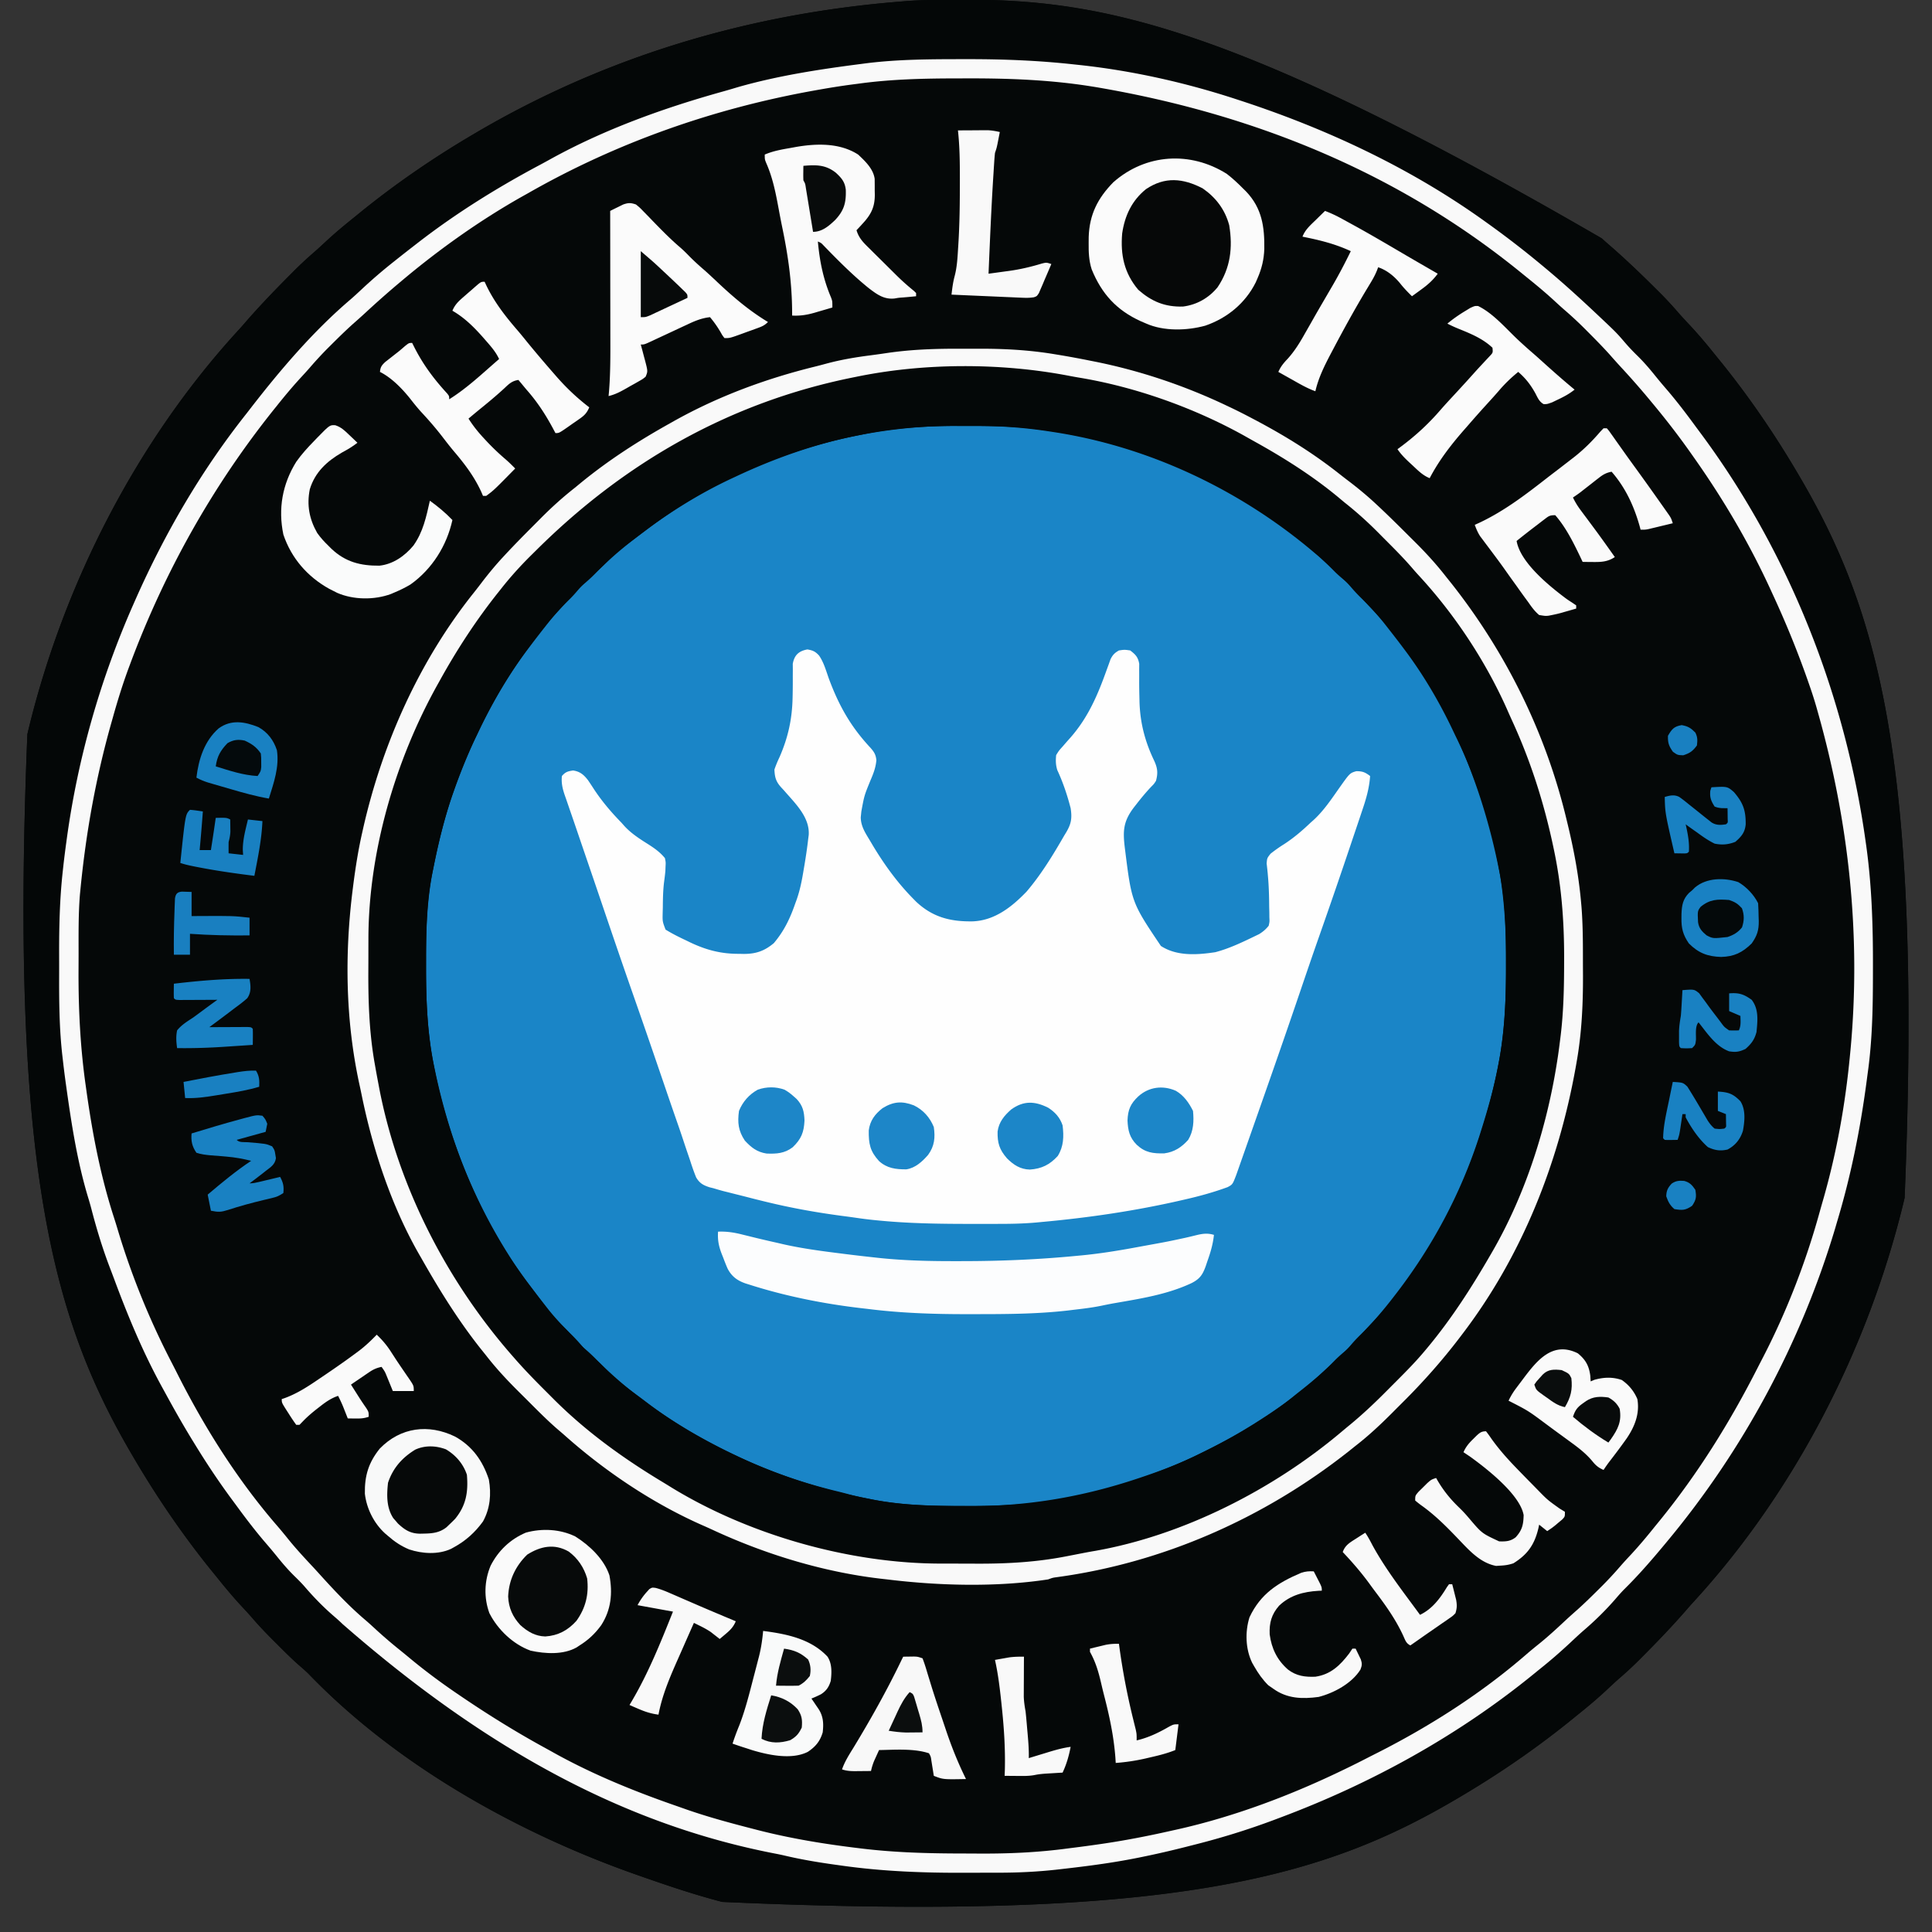
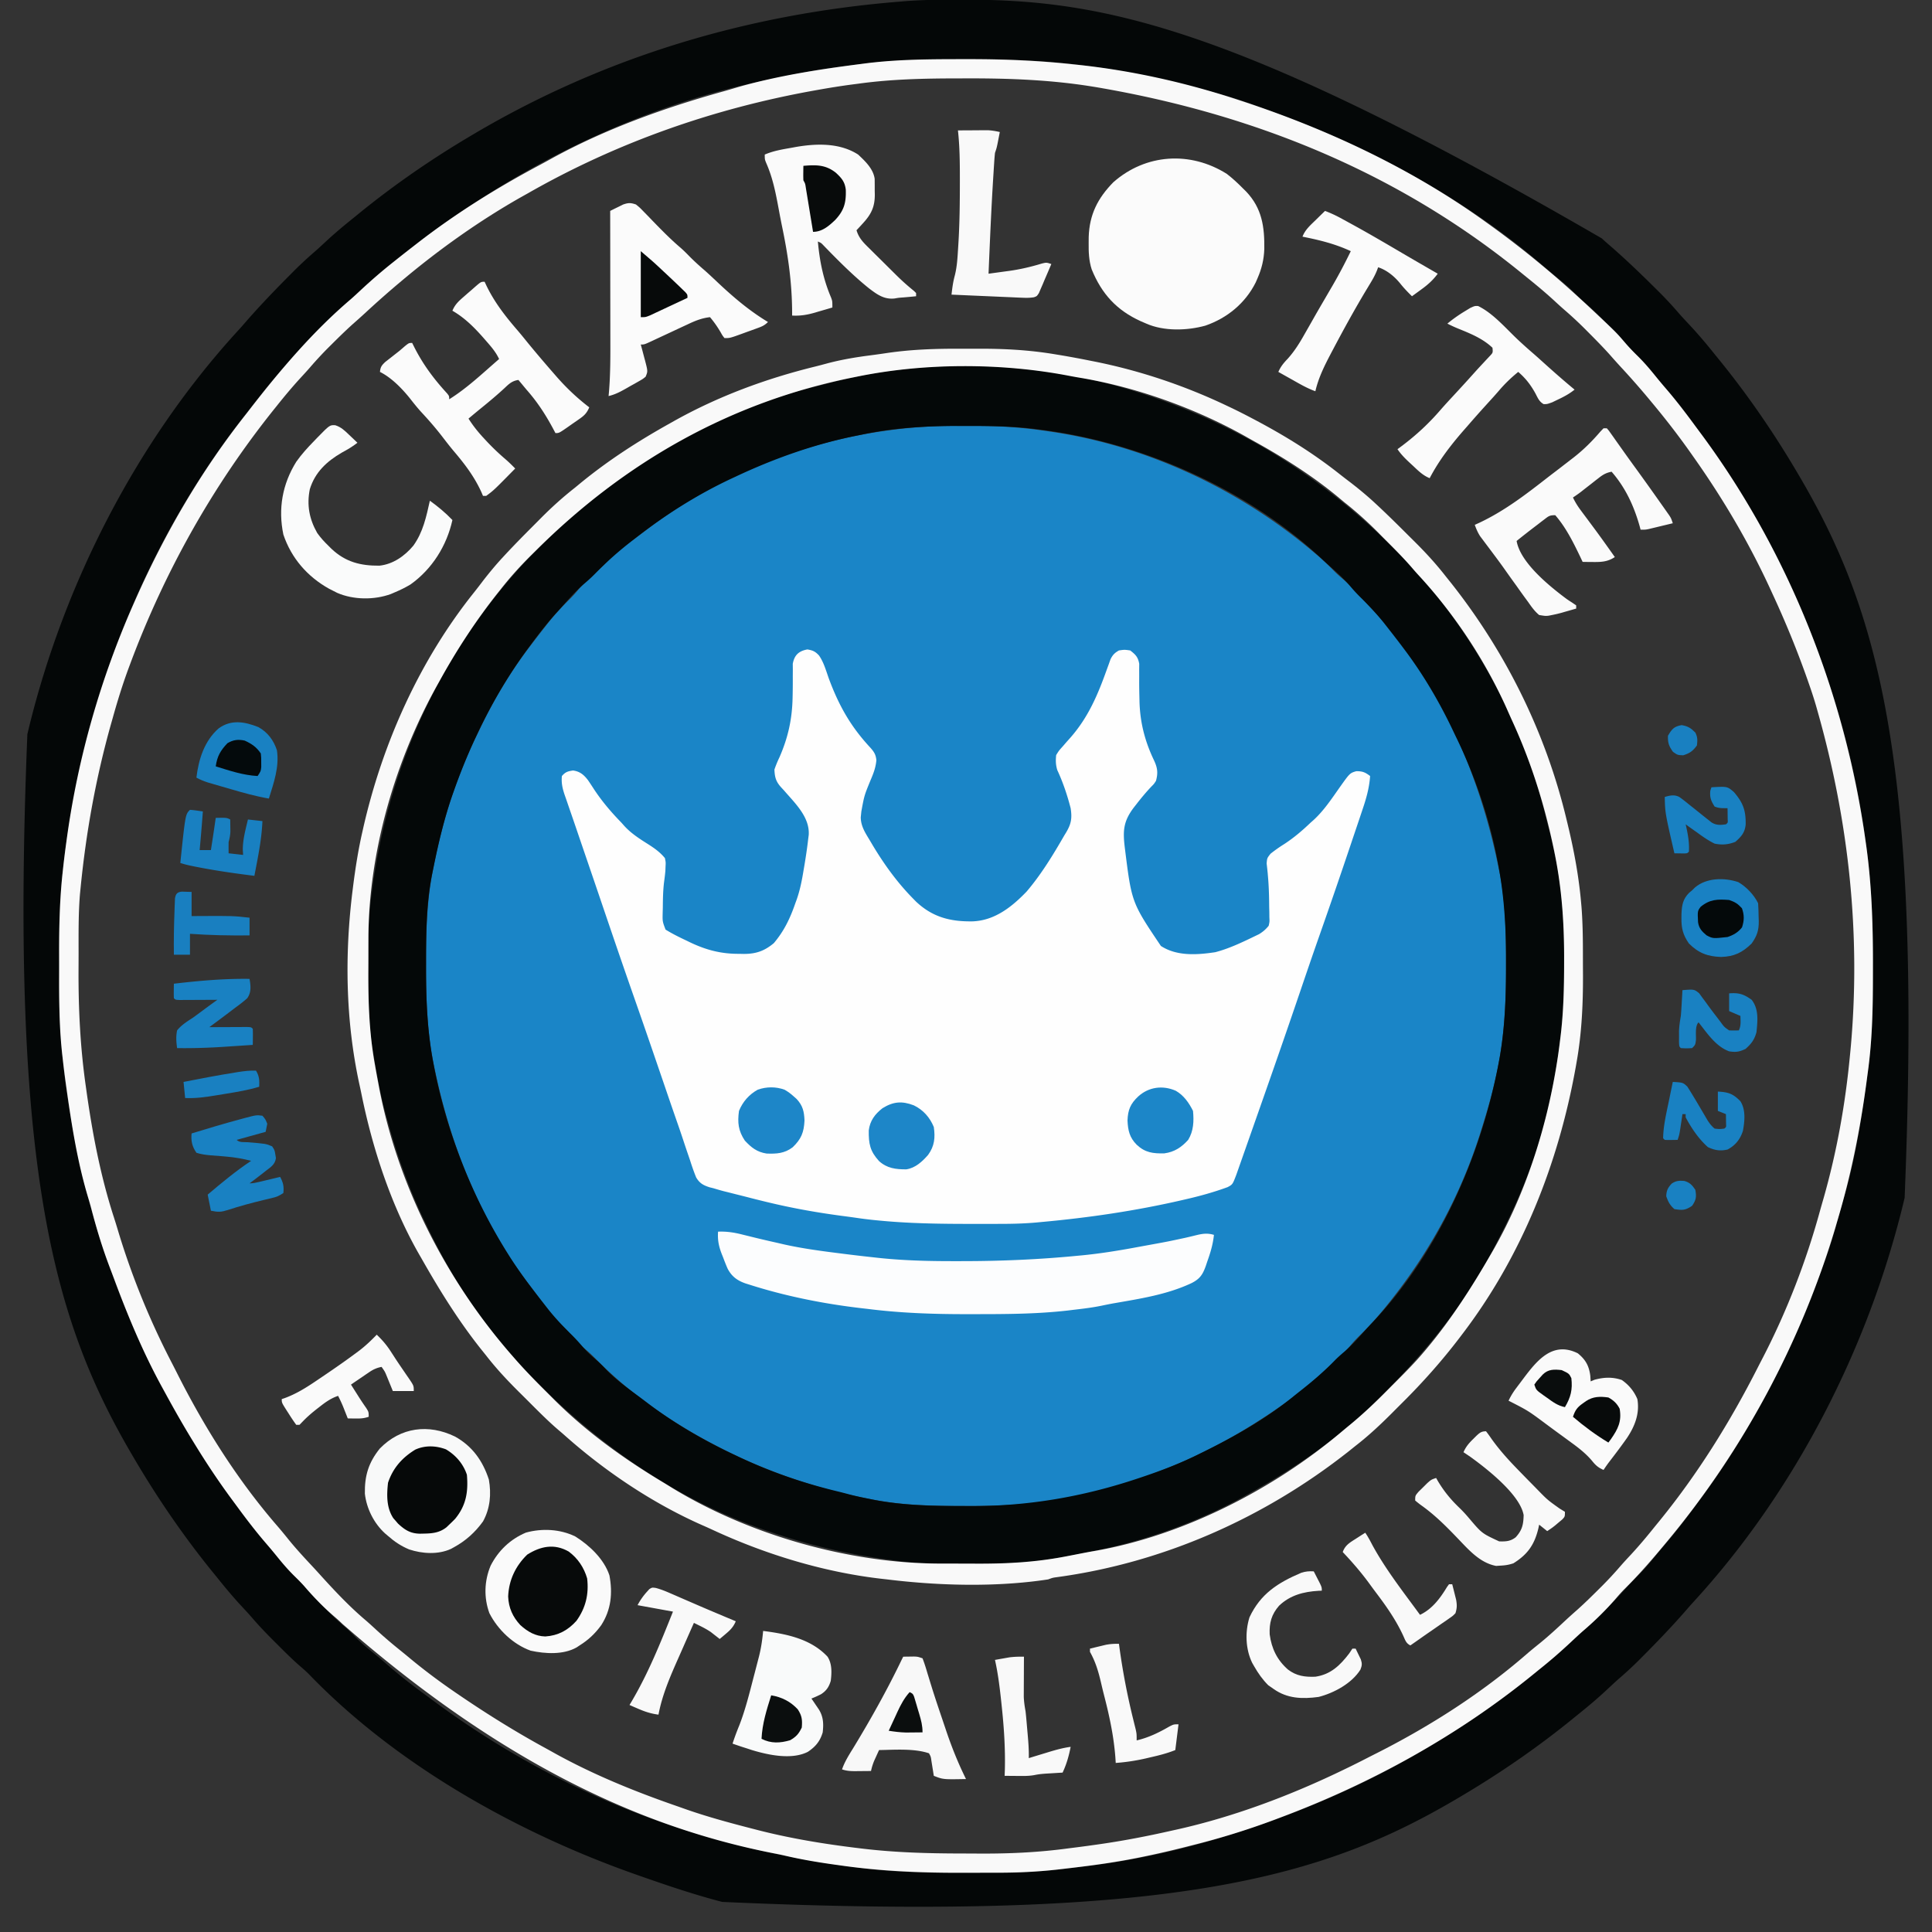
<svg xmlns="http://www.w3.org/2000/svg" width="1200" height="1200">
  <rect width="100%" height="100%" fill="#333333" stroke="none" />
-   <path fill="#050808" d="m598-.187 3.363.002c85.677.157 169.394 18.375 393.5 148.228a245 245 0 0 0 5.824 5.144c9.77 8.538 19.124 17.533 28.313 26.688l2.101 2.087a229 229 0 0 1 11.255 12.15c2.437 2.8 4.98 5.494 7.519 8.2 5.298 5.703 10.27 11.602 15.125 17.688l2.73 3.352c17.863 21.976 33.871 45.267 48.27 69.648l1.412 2.386c48.23 81.96 76.717 174.945 65.588 448.614l-.846 3.54c-21.984 90.235-67.28 178.739-130.197 247.323a245 245 0 0 0-5.145 5.824c-8.537 9.77-17.532 19.124-26.687 28.313l-2.087 2.101a229 229 0 0 1-12.15 11.255c-2.8 2.437-5.494 4.98-8.2 7.519-5.703 5.298-11.602 10.27-17.688 15.125l-3.352 2.73c-21.976 17.863-45.267 33.871-69.648 48.27l-2.386 1.412c-81.639 48.04-174.385 76.608-456.052 63.9-17.469-4.543-34.54-10.33-51.562-16.312l-3.44-1.207c-72.949-25.866-147.592-67.792-201.68-123.913-1.761-1.761-3.575-3.375-5.474-4.985-5.048-4.387-9.752-9.095-14.469-13.832l-2.603-2.592c-4.426-4.433-8.708-8.93-12.79-13.682-2.24-2.597-4.581-5.091-6.919-7.601C144.51 991.643 139.713 985.89 135 980q-1.365-1.68-2.734-3.355C114.406 954.668 98.398 931.379 84 907l-1.412-2.386C34.358 822.654 5.871 729.669 17 456l.846-3.54c22.006-90.323 67.3-178.76 130.197-247.323a245 245 0 0 0 5.144-5.824c8.696-9.947 17.864-19.457 27.188-28.813l2.232-2.246a235 235 0 0 1 12.553-11.66c2.61-2.262 5.125-4.615 7.653-6.969 5.544-5.115 11.296-9.912 17.187-14.625q1.68-1.365 3.355-2.734C245.332 114.406 268.621 98.398 293 84l2.386-1.412C374.961 35.762 463.546 8.676 559 1l3.413-.292C574.265-.217 586.117-.2 598-.187" />
  <path fill="#1A85C7" d="M595.077 264.533c3.753.03 7.504.02 11.257.008 15.43.014 30.42 1.1 45.666 3.459l2.871.439C714.1 277.59 770.41 304.41 816 343l2.52 2.121c3.75 3.22 7.255 6.62 10.714 10.149 1.772 1.736 3.616 3.323 5.516 4.917 5.061 4.368 9.44 9.345 13.892 14.315a220 220 0 0 0 3.756 4.014C893.85 422.307 919.4 481.504 931 540l.646 3.172c3.566 18.392 3.72 36.717 3.729 55.39l.006 3.634c-.004 19.47-.855 38.701-4.506 57.866l-.644 3.4c-2.59 13.084-6.202 25.83-10.231 38.538l-1.08 3.424C907.3 741.539 889.293 775.084 866 805l-1.7 2.192c-6.209 7.954-12.635 15.418-19.89 22.433a89 89 0 0 0-5.848 6.375c-4.274 5-9.205 9.303-14.098 13.68a278 278 0 0 0-3.862 3.566C808.5 864.5 794.94 874.166 781 883l-1.737 1.106c-36.638 23.145-78.028 39.41-120.7 47.081l-2.596.47c-18.888 3.192-37.72 3.75-56.842 3.718l-3.822-.003c-18.764-.043-36.87-.59-55.303-4.372l-3.631-.715C503.76 923.723 472.393 912.578 443 897l-2.19-1.16c-26.005-13.874-50.679-31.23-71.314-52.344a109 109 0 0 0-6.746-6.184c-3.343-2.853-6.159-5.958-8.992-9.312-1.705-1.94-3.5-3.672-5.383-5.438-5.951-5.87-10.781-12.71-15.76-19.4a570 570 0 0 0-4.474-5.896C298.719 758.576 279.8 711.386 270 664l-.498-2.37c-4.291-20.828-4.914-41.865-4.877-63.068l.003-3.742c.043-18.606.649-36.54 4.372-54.82.23-1.184.461-2.368.7-3.587 5.45-27.356 13.975-54.363 26.3-79.413l2.36-4.95c8.336-17.293 18.07-33.722 29.64-49.05l1.257-1.674c2.871-3.81 5.793-7.577 8.743-11.326l2.312-2.941a162 162 0 0 1 13.583-14.954c1.922-1.922 3.673-3.898 5.417-5.98 3.85-4.496 8.224-8.377 12.625-12.316 2.237-2.013 4.35-4.11 6.45-6.266 3.56-3.585 7.385-6.645 11.425-9.668l2.237-1.684q2.32-1.74 4.648-3.474a955 955 0 0 0 6.569-4.955c54.37-40.783 123.95-63.802 191.81-63.229" />
  <path fill="#040707" d="m598-.187 3.363.002c85.677.157 169.394 18.375 393.5 148.228a245 245 0 0 0 5.824 5.144c9.77 8.538 19.124 17.533 28.313 26.688l2.101 2.087a229 229 0 0 1 11.255 12.15c2.437 2.8 4.98 5.494 7.519 8.2 5.298 5.703 10.27 11.602 15.125 17.688l2.73 3.352c17.863 21.976 33.871 45.267 48.27 69.648l1.412 2.386c48.23 81.96 76.717 174.945 65.588 448.614l-.846 3.54c-21.984 90.235-67.28 178.739-130.197 247.323a245 245 0 0 0-5.145 5.824c-8.537 9.77-17.532 19.124-26.687 28.313l-2.087 2.101a229 229 0 0 1-12.15 11.255c-2.8 2.437-5.494 4.98-8.2 7.519-5.703 5.298-11.602 10.27-17.688 15.125l-3.352 2.73c-21.976 17.863-45.267 33.871-69.648 48.27l-2.386 1.412c-81.639 48.04-174.385 76.608-456.052 63.9-17.469-4.543-34.54-10.33-51.562-16.312l-3.44-1.207c-72.949-25.866-147.592-67.792-201.68-123.913-1.761-1.761-3.575-3.375-5.474-4.985-5.048-4.387-9.752-9.095-14.469-13.832l-2.603-2.592c-4.426-4.433-8.708-8.93-12.79-13.682-2.24-2.597-4.581-5.091-6.919-7.601C144.51 991.643 139.713 985.89 135 980q-1.365-1.68-2.734-3.355C114.406 954.668 98.398 931.379 84 907l-1.412-2.386C34.358 822.654 5.871 729.669 17 456l.846-3.54c22.006-90.323 67.3-178.76 130.197-247.323a245 245 0 0 0 5.144-5.824c8.696-9.947 17.864-19.457 27.188-28.813l2.232-2.246a235 235 0 0 1 12.553-11.66c2.61-2.262 5.125-4.615 7.653-6.969 5.544-5.115 11.296-9.912 17.187-14.625q1.68-1.365 3.355-2.734C245.332 114.406 268.621 98.398 293 84l2.386-1.412C374.961 35.762 463.546 8.676 559 1l3.413-.292C574.265-.217 586.117-.2 598-.187m-68.118 40.606c-2.945.394-5.89.77-8.837 1.145-11.437 1.488-22.667 3.444-33.92 5.972-3.001.655-6.016 1.242-9.031 1.83-85.422 16.699-169.15 59.138-240.14 119.118-2.839 2.418-5.73 4.752-8.642 7.078-4.639 3.77-8.825 7.849-13 12.122a94 94 0 0 1-6 5.504c-8.755 7.504-17.083 15.926-24.519 24.738-1.975 2.285-4.025 4.488-6.087 6.694A314 314 0 0 0 163 244l-1.26 1.58c-3.28 4.115-6.517 8.26-9.74 12.42l-1.401 1.798C94.744 331.726 56.474 420.753 41.25 522.875l-.307 2.22A607 607 0 0 0 39 541l-.286 2.575c-1.83 17.118-2.058 34.191-2.03 51.385q.007 4.518-.02 9.037c-.16 26.678 1.395 52.994 5.586 79.378l.309 1.985C46.453 710.29 51.708 734.835 59 759q.584 2 1.164 4A379 379 0 0 0 64 775l1.076 3.207C71.752 797.925 79.377 817.054 88 836l1.438 3.171C96.167 853.913 103.814 868.021 112 882l1.52 2.613A534.6 534.6 0 0 0 165 958c.491.59.983 1.18 1.489 1.79 7.86 9.426 15.864 18.67 24.616 27.284 1.863 1.894 3.603 3.848 5.333 5.864 5.718 6.628 11.965 12.634 18.609 18.324 2.015 1.794 3.887 3.677 5.766 5.613 3.816 3.868 7.915 7.255 12.152 10.652 2.71 2.209 5.352 4.471 7.985 6.77 7.382 6.436 15.045 12.386 22.95 18.164 2.121 1.554 4.232 3.122 6.342 4.691 50.867 37.567 110.435 67.694 171.644 84.272 2.42.66 4.833 1.342 7.247 2.025 28.273 7.94 56.867 13.18 85.992 16.801l3.907.494c21 2.502 42.096 2.496 63.218 2.506l2.146.002c19.948.017 39.712-.17 59.52-2.837 3.052-.41 6.106-.765 9.166-1.106 32.456-3.738 64.904-11.1 95.918-21.309l3.599-1.17c38.845-12.68 76.216-28.975 111.401-49.83l2.961-1.751c12.322-7.317 24.405-14.879 36.039-23.249l2.264-1.624A585 585 0 0 0 958 1035l1.757-1.457a504 504 0 0 0 21.6-19.013q2.72-2.53 5.448-5.053c8.462-7.85 16.831-15.653 24.355-24.422 1.988-2.22 4.08-4.289 6.215-6.367 4.071-4.024 7.68-8.288 11.254-12.754a306 306 0 0 1 6.309-7.524c6.18-7.182 11.904-14.655 17.507-22.293 1.563-2.127 3.137-4.245 4.711-6.363 32.222-43.641 55.88-92.132 74.844-142.754l1.008-2.664c3.83-10.162 6.797-20.481 9.562-30.98.839-3.183 1.71-6.346 2.672-9.493 6.748-22.27 10.356-45.667 13.57-68.676A566.106 566.106 0 0 0 1161 658l.284-2.48c1.765-15.972 2.03-31.898 1.977-47.95-.012-3.423-.005-6.845.007-10.267.07-24.944-.942-49.828-4.456-74.553l-.317-2.292c-6.993-50.147-21.022-99.162-41.495-145.458l-1.55-3.512c-18.148-40.792-40.685-79.47-68.45-114.488q-1.317-1.698-2.629-3.398c-11.007-14.218-22.664-28.065-35.484-40.684-1.82-1.85-3.515-3.758-5.2-5.73-6.389-7.41-13.429-14.242-20.87-20.586-1.801-1.588-3.462-3.25-5.13-4.977-3.654-3.712-7.641-6.934-11.699-10.195a305 305 0 0 1-7.38-6.22c-51.204-44.212-112.323-75.819-175.673-98.513a876 876 0 0 1-5.627-2.056c-7.645-2.794-15.308-5.15-23.183-7.204l-3.16-.841c-3.318-.88-6.64-1.74-9.965-2.596l-3.804-.982A563 563 0 0 0 708.5 46.5l-2.263-.454c-10.828-2.155-21.66-3.972-32.612-5.358l-3.475-.446c-22.418-2.64-44.887-3.56-67.447-3.448-3.796.019-7.592.02-11.389.02-20.7.027-40.909.853-61.432 3.605" />
  <path fill="#FEFEFE" d="M501.5 403.375c3.474.62 4.837 1.241 7.215 3.77 2.935 4.237 4.333 9.343 6.035 14.168 6.306 17 13.588 29.956 25.972 43.223 2.248 2.575 3.247 4.173 3.614 7.6-.41 4.723-1.86 8.355-3.711 12.676-3.812 9.32-3.812 9.32-5.625 19.188l-.367 3.645c.055 5.59 2.856 9.749 5.68 14.418l1.641 2.784C549.121 536.809 557.212 548.03 567 558l1.914 1.953c10.373 9.818 21.524 12.545 35.274 12.317 13.623-.536 24.26-8.943 33.433-18.477C646.696 543.139 654.037 531.101 661 519l1.117-1.827c3.282-5.456 3.829-8.958 2.883-15.173-2.091-8.141-4.758-16.06-8.3-23.691-.995-3.283-1.041-5.896-.7-9.309 1.688-2.738 1.688-2.738 4-5.312l2.496-2.88L665 458c11.036-12.639 16.915-26.6 22.5-42.252l1.203-3.295 1.052-2.964c1.4-2.798 2.55-3.94 5.245-5.489 3.438-.5 3.438-.5 7 0 3.346 2.604 4.832 4.073 5.596 8.295l-.03 3.744.012 2.043q.012 2.157-.004 4.313c-.02 3.747.057 7.492.14 11.238l.05 2.223c.36 13.03 3.41 24.729 9.037 36.455 2.158 4.657 2.55 7.726 1.199 12.689-1.277 1.977-1.277 1.977-2.937 3.625-3.324 3.524-6.354 7.17-9.313 11l-1.285 1.631c-6.982 9.05-7.11 15.102-5.73 26.037 4.16 33.27 4.16 33.27 22.312 60.254 9.92 6.445 22.387 5.595 33.785 3.875 8.753-2.285 16.99-6.275 25.113-10.203l2.079-1.002c2.448-1.508 4.162-2.976 5.976-5.217.563-2.514.563-2.514.426-5.262l-.025-3.118-.088-3.308-.036-3.381c-.075-5.079-.25-10.125-.691-15.185l-.197-2.331c-.19-2.032-.422-4.06-.659-6.087.27-3.328.27-3.328 2.403-6.047a91 91 0 0 1 8.554-6.031c5.996-3.914 11.146-8.313 16.313-13.25l1.941-1.715c6.385-5.878 11.13-13.083 16.106-20.14 6.377-8.977 6.377-8.977 10.39-10.145 3.9 0 5.498.678 8.563 3-.52 7.634-2.485 14.27-4.945 21.492l-1.218 3.643a2353 2353 0 0 1-3.28 9.724q-1.375 4.067-2.74 8.138a4264 4264 0 0 1-19.345 56.229c-4.065 11.566-8.03 23.165-11.972 34.774-7.033 20.694-14.195 41.342-21.435 61.964l-3.444 9.82q-3.103 8.847-6.215 17.69-1.212 3.444-2.42 6.89a7473 7473 0 0 1-3.38 9.6l-1.018 2.905-.947 2.678-.818 2.325c-2.25 5.818-2.25 5.818-5.31 7.474-8.603 3.155-17.277 5.558-26.2 7.591-.73.17-1.46.338-2.213.511-28.8 6.63-57.677 10.87-87.1 13.552l-2.716.264c-7.436.683-14.807.896-22.272.904l-3.666.013q-5.829.014-11.659.006h-4.006c-19.3-.006-38.466-.26-57.681-2.187l-2.328-.227a246 246 0 0 1-11.376-1.441c-2.885-.417-5.774-.793-8.663-1.172-15.067-2.014-29.85-4.622-44.633-8.16l-2.23-.531a635 635 0 0 1-11.71-2.938c-2.312-.596-4.63-1.173-6.947-1.75q-2.525-.639-5.05-1.281l-2.332-.574c-2.265-.584-4.491-1.252-6.731-1.926l-2.216-.539c-3.953-1.267-6.192-2.476-8.367-6.096-1.442-3.508-2.657-7.055-3.808-10.666q-.687-2.024-1.383-4.044a713 713 0 0 1-2.832-8.442 687 687 0 0 0-4.087-11.98 3140 3140 0 0 1-7.363-21.388c-1.92-5.625-3.85-11.248-5.776-16.87l-1.44-4.204a5432 5432 0 0 0-12.603-36.333c-6.846-19.547-13.523-39.15-20.178-58.762-2.885-8.502-5.788-16.998-8.694-25.493q-3.022-8.839-6.033-17.683a2681 2681 0 0 0-4.646-13.504l-1.949-5.683-.85-2.41c-1.388-4.082-2.217-7.585-1.775-11.903 2.197-2.535 3.627-2.944 6.938-3.437 4.294.613 6.676 2.63 9.317 6.072a261 261 0 0 1 3.87 5.865c5.011 7.532 10.576 14.032 16.875 20.5l1.719 1.941c4.302 4.73 9.49 8.027 14.864 11.42 3.935 2.512 7.434 4.984 10.417 8.639.523 2.613.523 2.613.375 5.313l-.102 2.675c-.2 2.217-.47 4.428-.777 6.633-.689 5.366-.757 10.725-.808 16.129l-.088 3.113c-.13 5.509-.13 5.509 1.79 10.524 4.091 2.529 8.319 4.638 12.673 6.676l2.7 1.314c10.045 4.758 19.298 7.146 30.425 7.06l2.826.061c7.585-.005 12.788-1.833 18.611-6.686 6.43-7.615 10.128-15.406 13.375-24.812l.736-2.004c2.167-6.09 3.348-12.189 4.389-18.558l.512-2.999c.921-5.468 1.728-10.93 2.363-16.439l.309-2.398c.724-11.108-8.547-19.731-15.309-27.602l-1.652-1.781c-3.365-3.668-4.12-6.27-4.348-11.219a71 71 0 0 1 3.188-7.75c5.256-12.047 7.805-23.435 8.097-36.617l.05-2.237c.073-3.73.102-7.456.075-11.187l.024-4.17-.03-3.744c.977-5.403 3.756-7.966 9.096-8.92" />
  <path fill="#040808" d="m704.813 243.063 3.696 1.16c60.99 19.372 112.67 51.99 157.866 97.027l1.583 1.575C873.856 348.7 879.651 354.613 885 361l1.432 1.698c35.004 41.99 61.14 92.421 73.91 145.607.619 2.534 1.28 5.051 1.959 7.57 1.41 5.34 2.594 10.714 3.699 16.125l.701 3.378c4.047 20.47 4.781 40.722 4.799 61.56l.013 3.731c.034 22.779-1.632 45.428-5.888 67.831l-.656 3.517A825 825 0 0 1 963 682l-.537 2.65c-6.129 29.189-17.72 58.016-31.45 84.396a707 707 0 0 0-3.091 6.052c-17.76 34.692-42.226 64.161-69.526 91.68a1597 1597 0 0 0-3.109 3.144C848.544 876.748 841.556 883.068 834 889l-2.117 1.69C814.632 904.401 796.25 916.305 777 927l-2.057 1.166C746.189 944.426 713.374 956.406 681 963q-2.51.535-5.02 1.074a462 462 0 0 1-25.48 4.614l-2.352.361c-10.785 1.58-21.518 2.108-32.41 2.119l-3.727.01q-3.881.007-7.763.007c-3.907.002-7.815.02-11.723.04-13.015.03-25.654-.224-38.525-2.225q-1.983-.279-3.966-.552C525.937 965.093 503.067 959.78 480 952l-2.694-.901c-55.37-18.713-102.463-51.425-143.656-92.275q-1.497-1.485-3-2.965c-6.699-6.613-12.796-13.492-18.65-20.859a628 628 0 0 0-2.941-3.512C290.874 809.617 276.159 784.665 264 759l-1.048-2.177c-5.038-10.517-9.331-21.22-13.264-32.198l-1.238-3.454c-2.802-7.975-5.197-16.026-7.45-24.171l-1.125-3.91c-3.864-13.921-6.33-28.14-8.562-42.403l-.362-2.237c-2.322-15.484-2.137-31.179-2.136-46.794-.002-3.583-.02-7.165-.04-10.748-.031-12.474.36-24.574 2.225-36.908l.52-3.862c10.92-80.405 47.64-155.08 105.336-212.2 1.912-1.893 3.816-3.795 5.718-5.698 5.969-5.952 11.936-11.85 18.426-17.24l1.688-1.422c41.97-35.022 92.443-61.155 145.621-73.92 2.522-.617 5.026-1.279 7.53-1.959 5.35-1.423 10.736-2.602 16.161-3.699l3.412-.701c54.741-10.68 116.264-7.003 169.4 9.763M535 270l-3.321.665C505.88 275.89 480.785 284.812 457 296l-2.55 1.186c-21.257 9.96-40.94 22.41-59.45 36.814l-2.176 1.684c-8.262 6.433-15.942 13.163-23.226 20.683a94 94 0 0 1-6.66 6.133C357.46 367.169 352.79 372.647 348 378l-2.129 2.316C340.175 386.565 335.037 393.217 330 400l-1.39 1.858C308.47 428.935 293.266 459.27 282 491l-.897 2.507c-5.325 15.127-8.894 30.8-12.103 46.493l-.698 3.38c-3.573 18.307-3.664 36.593-3.677 55.183l-.006 3.634c.004 19.47.855 38.7 4.506 57.866l.644 3.398C277.777 703.906 293.15 743.034 315 778l1.231 1.97C322.857 790.45 330.345 800.26 338 810l2.441 3.133c4.641 5.828 9.674 11.1 14.993 16.3a110 110 0 0 1 6.253 6.817c2.836 3.32 5.914 6.112 9.247 8.926 2.132 1.882 4.05 3.882 6.003 5.949 6.037 6.098 12.91 11.098 19.792 16.19a742 742 0 0 1 6.529 4.915C419.929 884.74 438.12 895.19 457 904l2.016.958c19.733 9.327 40.245 16.34 61.456 21.426 2.24.546 4.464 1.127 6.688 1.73 4.25 1.127 8.527 2.038 12.84 2.886l2.73.556c18.615 3.599 37.176 3.845 56.082 3.881l3.652.019c35.931.118 70.212-5.781 104.223-17.144l2.397-.8c12.344-4.139 24.274-8.649 35.916-14.512l2.888-1.424c19.533-9.66 38.544-20.438 55.477-34.248 1.86-1.511 3.741-2.996 5.623-4.48 7.009-5.567 13.646-11.209 19.86-17.66 1.952-1.985 3.956-3.778 6.09-5.563 5.006-4.291 9.314-9.225 13.704-14.127a220 220 0 0 1 3.756-4.014c41.162-43.486 67.443-103.174 78.477-161.422l.58-3.04c3.395-19.245 3.986-38.585 3.982-58.085l.004-3.707c-.026-20.798-1.35-40.834-5.441-61.23l-.648-3.283c-5.193-25.213-14-50.646-25.352-73.717l-2.36-4.95c-8.336-17.293-18.07-33.722-29.64-49.05l-1.257-1.674A693 693 0 0 0 862 390l-2.242-2.871c-4.72-5.92-9.802-11.293-15.207-16.578a99 99 0 0 1-5.989-6.551c-4.274-5-9.205-9.303-14.098-13.68a278 278 0 0 1-3.862-3.566C774.366 303.754 709.49 274.936 647 267l-3.888-.524c-14.524-1.827-29.053-1.916-43.674-1.913l-3.949-.004c-20.637.025-40.298 1.149-60.489 5.441" />
  <path fill="#F9F9F9" d="m598.375 36.75 3.92-.004c21.708.005 43.13.872 64.705 3.254l3.379.356C703.73 43.941 737.169 51.496 769 62l3.369 1.105C825.766 80.743 877.27 105.042 923 138l2.25 1.615A581 581 0 0 1 958 165c.59.491 1.18.983 1.79 1.489 10.243 8.541 20.11 17.447 29.835 26.573l2.136 2.003c12.226 11.52 12.226 11.52 17.677 17.873 2.522 2.94 5.162 5.672 7.937 8.375 4.071 4.023 7.68 8.287 11.254 12.753a306 306 0 0 0 6.309 7.524c6.18 7.182 11.904 14.655 17.507 22.293 1.563 2.127 3.137 4.245 4.711 6.363 54.361 73.633 88.96 161.787 101.594 252.254l.307 2.142c3.57 25.247 4.331 50.711 4.261 76.175q-.008 3.15-.011 6.3c-.036 20.116-.473 39.936-3.307 59.883l-.79 5.962c-3.902 29.13-9.716 57.893-18.21 86.038q-.583 2-1.164 4c-21.344 71.248-57.205 137.91-104.836 195-.491.59-.983 1.18-1.489 1.79-7.862 9.429-15.87 18.675-24.624 27.292-1.82 1.85-3.515 3.758-5.2 5.73-6.25 7.25-13.124 13.98-20.406 20.188-2.474 2.169-4.87 4.408-7.268 6.66-6.462 6.068-13.072 11.82-20.013 17.34q-1.693 1.38-3.383 2.762c-47.068 38.342-100.86 68-157.617 89.238l-3.532 1.333C774.87 1136.56 758.192 1141.698 741 1146l-3.762.962c-9.345 2.383-18.724 4.557-28.176 6.476l-2.203.448c-12.821 2.578-25.69 4.434-38.672 5.989l-2.606.313q-3.736.442-7.476.867l-2.162.248c-11.743 1.289-23.444 1.854-35.255 1.865l-4.03.01q-4.204.009-8.41.007-4.205 0-8.41.02c-26.143.127-52.109-.85-78.025-4.58l-4.75-.662c-10.103-1.43-20.09-3.142-30.022-5.497-2.116-.483-4.238-.91-6.37-1.321-91.41-17.806-177.589-63.456-267.968-142.473-1.798-1.765-3.667-3.406-5.578-5.047-6.622-5.726-12.632-11.96-18.32-18.605-1.975-2.21-4.057-4.265-6.18-6.332-4.071-4.024-7.68-8.288-11.254-12.754a306 306 0 0 0-6.309-7.524c-6.176-7.178-11.898-14.646-17.499-22.28a1104 1104 0 0 0-3.166-4.291C136.033 920.558 128.332 908.976 121 897l-1.233-2.003c-5.783-9.407-11.226-18.995-16.51-28.69q-1.234-2.265-2.48-4.523c-11.766-21.386-21.14-43.864-29.636-66.722a1244 1244 0 0 0-3.329-8.808c-4.434-11.76-8-23.592-11.146-35.755a189 189 0 0 0-1.9-6.616c-6.758-22.274-10.364-45.681-13.578-68.696A581.529 581.529 0 0 1 39 658l-.285-2.426c-1.92-16.95-2.028-33.865-1.977-50.898.012-3.84.005-7.679-.007-11.519-.044-17.473.337-34.77 2.268-52.157l.263-2.429c.568-5.16 1.22-10.304 1.925-15.446l.317-2.337C48.408 470.52 62.485 421.393 83 375l1.55-3.512C102.698 330.696 125.235 292.018 153 257q1.317-1.698 2.629-3.398c18.53-23.936 39.09-48.054 62.191-67.704 2.318-2.018 4.562-4.101 6.807-6.199A314 314 0 0 1 244 163l1.58-1.26c4.115-3.28 8.259-6.52 12.42-9.74l1.847-1.434c23.694-18.32 49.234-34.173 75.654-48.229a480 480 0 0 0 6.644-3.63c33.733-18.586 70.553-31.78 107.566-42.063 3.086-.868 6.154-1.792 9.226-2.706 24.753-7.007 50.211-10.909 75.688-14.188l3.763-.494c19.917-2.46 39.945-2.494 59.987-2.506M533 52l-3.265.422c-7.616.994-15.176 2.217-22.735 3.578l-1.95.35C442.76 67.591 383.042 88.568 328 120l-4.172 2.332C297.787 137.082 272.903 154.782 250 174l-1.86 1.56a595 595 0 0 0-21.359 18.877 443 443 0 0 1-7.531 6.75c-4.622 4.15-9.038 8.493-13.437 12.875l-2.017 2.003a229 229 0 0 0-11.208 12.102c-2.104 2.429-4.283 4.785-6.463 7.145-4.92 5.403-9.568 10.978-14.125 16.688l-1.252 1.557C132.38 301.289 102.433 354.698 81 412l-.972 2.598C76.198 424.925 72.958 435.393 70 446l-.883 3.11C59.551 482.967 53.446 516.987 50 552l-.346 3.51c-.994 12.191-.84 24.44-.84 36.663-.001 3.894-.02 7.788-.039 11.682-.054 23.622 1.142 47.122 4.475 70.52.105.76.21 1.52.32 2.304 3.736 26.884 8.819 53.666 17.203 79.516q1.175 3.636 2.266 7.297c8.583 28.712 19.993 56.709 33.815 83.29 1.362 2.635 2.696 5.284 4.033 7.933 16.824 33.119 37.2 65.274 61.605 93.379 2.379 2.756 4.668 5.566 6.946 8.406 4.777 5.867 9.903 11.374 15.07 16.895a424 424 0 0 1 4.21 4.605c8.934 9.88 18.128 19.687 28.305 28.305 2.486 2.131 4.881 4.352 7.29 6.57a295 295 0 0 0 13.628 11.656 590 590 0 0 1 6.711 5.5c9.455 7.833 19.195 15.069 29.348 21.969l2.849 1.937c16.915 11.46 34.036 22.083 51.966 31.866a714 714 0 0 1 5.947 3.302c24.286 13.421 50.059 23.842 76.238 32.895l5.625 1.984c13.59 4.724 27.445 8.438 41.375 12.016l2.964.768c20.23 5.166 40.703 8.528 61.411 11.044l2.588.319c20.978 2.551 41.781 3.083 62.89 3.11q4.495.006 8.991.04c19.284.144 38.01-.662 57.156-3.281q2.452-.312 4.907-.619a734 734 0 0 0 12.468-1.694l2.185-.311c14.955-2.152 29.703-5.035 44.44-8.376l2.683-.592c35.77-7.95 71.406-21.425 104.317-37.408l2.196-1.06a541 541 0 0 0 11.632-5.825c2.479-1.272 4.966-2.527 7.453-3.783 32.56-16.575 64.18-36.828 91.813-60.824 2.756-2.379 5.566-4.668 8.406-6.946 5.338-4.343 10.366-8.974 15.39-13.671 2.6-2.43 5.25-4.792 7.923-7.141 4.602-4.127 8.996-8.45 13.375-12.812l2.016-2.003a228 228 0 0 0 11.177-12.071c2.272-2.616 4.632-5.14 6.994-7.677 5.115-5.544 9.911-11.297 14.625-17.187q1.383-1.696 2.77-3.39c23.849-29.288 43.83-61.427 60.931-95.06a888 888 0 0 1 3.44-6.675c14.761-28.615 26.65-59.354 35.179-90.415.758-2.742 1.55-5.473 2.34-8.206 8.228-28.927 13.478-58.339 16.34-88.254l.355-3.614c6.655-71.193-.929-141.816-20.355-210.386l-.662-2.363c-1.302-4.597-2.77-9.125-4.338-13.637l-1.088-3.135c-6.436-18.373-13.716-36.195-21.912-53.865l-1.308-2.854c-13.256-28.882-29.357-56.204-47.692-82.146l-1.62-2.308c-7.697-10.934-15.811-21.43-24.38-31.692l-1.46-1.761a492 492 0 0 0-17.946-20.427 415 415 0 0 1-6.719-7.5c-4.326-4.819-8.867-9.413-13.437-14l-2.147-2.16a234 234 0 0 0-12.476-11.582c-2.424-2.097-4.773-4.27-7.128-6.445-5.402-4.92-10.989-9.553-16.687-14.125l-3.535-2.879C873.886 111.808 786.704 71.983 680 54l-3.254-.516c-25.123-3.917-50.37-4.869-75.762-4.802q-3.217.008-6.433.01c-20.653.031-41.058.467-61.551 3.308" />
  <path fill="#F9F9F9" d="M597.036 216.609c3.357.017 6.713.007 10.07-.01 16.202-.07 31.906.741 47.894 3.401l2.844.467A566 566 0 0 1 677 224l2.913.572C708.163 230.22 735.997 239.607 762 252l2.18 1.029c4.663 2.218 9.256 4.555 13.82 6.971l2.313 1.221c18.266 9.702 35.494 20.383 51.719 33.228 2.4 1.891 4.827 3.745 7.26 5.592 5.092 3.958 10.015 8.03 14.74 12.42l1.676 1.554c6.034 5.628 11.908 11.415 17.741 17.249 1.809 1.806 3.625 3.604 5.442 5.402 6.823 6.79 13.18 13.733 19.109 21.334l3.59 4.484C935.612 405.63 960.232 455.547 973 509l.79 3.251c3.808 15.808 6.75 31.545 8.21 47.749l.288 3.176c.865 11.011.898 22.015.897 33.054.002 3.236.02 6.472.04 9.707.049 18.021-.805 36.04-3.975 53.813l-.515 2.954C967.98 722.79 945.223 780.308 908 829l-1.436 1.891c-10.928 14.337-22.752 27.636-35.537 40.343a1583 1583 0 0 0-6.271 6.284c-7.278 7.285-14.607 14.17-22.756 20.482l-4.484 3.59c-52.42 41.335-115.143 69.141-181.388 78.056-2.307.327-2.307.327-5.128 1.354-32.109 4.893-67.854 3.966-100 0l-2.368-.26c-36.476-4.07-73.003-15.187-106.207-30.618a361 361 0 0 0-6.765-3.032c-30.632-13.615-60.05-33.39-85.052-55.67a181 181 0 0 0-3.253-2.804c-6.775-5.752-13.002-12.077-19.282-18.357a2020 2020 0 0 0-6.009-5.97C314.911 857.167 308.198 849.981 302 842q-1.759-2.19-3.52-4.379C284.586 820.062 273.051 801.456 262 782l-1.202-2.079c-17.59-30.447-29.31-65.975-36.274-100.336-.456-2.251-.939-4.495-1.438-6.737-8.46-39.355-9.058-80.034-4.086-119.848l.388-3.108c1.416-11.05 3.14-22.024 5.612-32.892l.557-2.49c11.968-52.773 35.017-104.28 68.94-146.622a382 382 0 0 0 5.537-7.17c3.967-5.109 8.054-10.043 12.458-14.78l1.557-1.68c5.48-5.876 11.107-11.6 16.788-17.28 1.733-1.736 3.459-3.48 5.184-5.224C342.705 315.037 349.543 308.86 357 303q1.83-1.5 3.652-3.012C377.978 285.803 396.466 273.91 416 263l2.462-1.39c27.556-15.46 57.36-26.46 87.986-33.974 2.28-.568 4.547-1.168 6.814-1.788 8.904-2.386 17.754-3.91 26.891-5.079 3.7-.478 7.39-.994 11.08-1.552 15.285-2.225 30.37-2.688 45.803-2.608M532 234l-1.969.396c-76.478 15.379-141.783 52.62-196.81 107.208a1597 1597 0 0 1-3.143 3.109C323.252 351.456 316.932 358.444 311 366l-1.69 2.117C295.607 385.359 283.64 403.73 273 423l-1.362 2.434c-26.152 46.98-42.748 103.777-42.806 157.707l-.01 3.408q-.007 3.555-.007 7.11c-.002 3.54-.02 7.081-.04 10.622-.048 19.116.674 38.245 4.1 57.094l.528 3.004c.515 2.877 1.051 5.75 1.597 8.621l.444 2.379C247.2 736.956 277.667 796.132 319 843l1.893 2.16c5.787 6.527 11.85 12.738 18.028 18.891a1954 1954 0 0 1 4.929 4.935c20.257 20.273 43.387 36.923 67.912 51.664a447 447 0 0 1 5.426 3.334c48.194 29.422 110.437 47.129 166.968 47.184l3.706.01q3.862.007 7.725.007c3.875.002 7.75.02 11.624.04 18.88.044 37.058-.99 55.602-4.663l3.509-.678q3.378-.654 6.754-1.319c2.352-.454 4.703-.88 7.065-1.276 54.83-9.639 110.706-38.176 153.066-73.935a534 534 0 0 1 5.62-4.671c8.154-6.748 15.715-13.945 23.16-21.464q2.855-2.879 5.724-5.744C873.679 851.49 879.597 845.509 885 839l1.422-1.688C901.572 819.157 914.194 799.45 926 779l1.257-2.166c20.55-35.752 33.716-77.504 39.993-118.147l.457-2.954c.473-3.24.892-6.483 1.293-9.733l.261-2.05c1.914-15.377 2.222-30.717 2.239-46.2l.006-3.919c-.024-22.764-1.749-44.573-6.506-66.831l-.461-2.177c-5.7-26.641-13.96-52.459-25.347-77.22a504 504 0 0 1-3.262-7.306c-13.36-29.902-32.443-58.762-54.664-82.82a155 155 0 0 1-3.64-4.09c-5.26-6.16-10.934-11.88-16.658-17.605a1477 1477 0 0 1-5.1-5.14C849.22 323.963 842.405 317.842 835 312a565 565 0 0 1-3.512-2.941c-16.145-13.422-34.059-24.738-52.4-34.902a664 664 0 0 1-5.787-3.255c-31.258-17.467-68.012-30.615-103.345-36.402a283 283 0 0 1-6.303-1.145c-42.15-8.055-89.606-8.008-131.653.645" />
  <path fill="#FCFDFE" d="M446 765c5.366-.203 9.937.489 15.125 1.813q2.276.556 4.55 1.113l2.242.557c5.012 1.244 10.043 2.393 15.083 3.517l3.844.898c11.884 2.654 23.897 4.215 35.969 5.727l2.497.316c5.891.74 11.787 1.42 17.69 2.059l2.663.292c16.367 1.749 32.636 2.065 49.087 2.02l3.939-.002c23.531-.034 46.89-1.041 70.311-3.31l2.2-.205c11.772-1.11 23.346-2.984 34.968-5.144 2.828-.525 5.658-1.04 8.488-1.553 10.81-1.973 10.81-1.973 21.551-4.283l2.485-.576q2.299-.541 4.588-1.114c3.904-.93 6.847-1.294 10.72-.125-.612 5.892-2.186 11.124-4.187 16.688-.28.84-.559 1.682-.846 2.548-1.946 5.417-3.629 8.085-8.967 10.764-15.13 7.081-31.647 9.61-47.966 12.453a284 284 0 0 0-8.08 1.594c-5.719 1.16-11.473 1.85-17.266 2.515l-3.088.381c-20.003 2.323-40.178 2.296-60.288 2.307l-3.936.003c-20.313-.01-40.224-.712-60.376-3.253l-3.535-.406c-23.656-2.726-47.633-7.498-70.34-14.782l-2.067-.645c-5.108-1.774-8.55-4.305-11.099-9.143-1.01-2.274-1.904-4.567-2.772-6.899-.31-.777-.622-1.555-.943-2.355-1.84-4.815-2.594-8.621-2.244-13.77" />
  <path fill="#FBFBFB" d="M762 108c3.587 2.775 6.818 5.774 10 9l2 1.969c9.88 10.392 11.462 21.948 11.281 35.633-.231 6.66-1.597 12.261-4.281 18.398l-1.062 2.434c-6.46 12.94-17.781 22.186-31.297 26.84-11.392 3.134-25.725 3.55-36.641-1.274l-3.36-1.441c-15.064-6.806-24.362-17.031-30.564-32.226-1.782-5.52-1.948-10.818-1.889-16.583l.026-3.576c.448-13.878 5.564-24.06 15.314-33.994C711.562 95.519 739.263 93.673 762 108" />
  <path fill="#FAFAFA" d="M533 96c4.373 4.087 9.464 8.9 10.275 15.103.028 2.425.047 4.847.038 7.272l.048 2.54c.006 7.718-2.293 12.274-7.548 17.96l-2.168 2.367L532 143c1.483 5.02 4.436 7.842 8.074 11.402l1.825 1.82q1.91 1.9 3.83 3.788c1.941 1.91 3.872 3.831 5.8 5.754q1.866 1.851 3.733 3.7l1.727 1.715a145 145 0 0 0 10.717 9.543L569 182v2c-2.667.28-5.33.531-8.004.742-2.885.208-2.885.208-5.273.64-6.557.758-11.014-2.505-16.051-6.35-10.011-8.063-19.165-17.308-28.106-26.528-1.511-1.6-1.511-1.6-3.566-2.504 1.08 12.115 3.355 23.466 8.156 34.707C517 187 517 187 517 191q-4.276 1.266-8.562 2.5l-2.424.723c-4.847 1.384-8.975 2.048-14.014 1.777l.003-1.97c-.073-18.327-2.483-35.341-6.215-53.197-.75-3.648-1.446-7.3-2.12-10.962-1.844-9.907-3.652-19.357-7.75-28.613C475 99 475 99 475 96c5.267-2.255 10.505-3.152 16.125-4.125l2.977-.55C506.999 89.066 521.54 88.613 533 96" />
  <path fill="#FBFBFB" d="M395 127c2.368 1.93 2.368 1.93 4.8 4.445l2.714 2.766q1.4 1.456 2.798 2.914c5.524 5.684 11 11.301 17.032 16.449 1.99 1.714 3.833 3.537 5.656 5.426 3.065 3.106 6.238 5.988 9.547 8.828 2.653 2.349 5.229 4.767 7.805 7.199 9.946 9.378 19.88 17.894 31.648 24.973-2.268 2.268-3.906 2.855-6.902 3.945l-2.948 1.075-3.087 1.105-3.077 1.129C453.386 210 453.386 210 450 210c-1.246-1.574-1.246-1.574-2.437-3.687-1.96-3.343-4.058-6.344-6.563-9.313-5.282.584-9.432 2.354-14.172 4.598l-2.314 1.072a1767 1767 0 0 0-7.264 3.393q-3.651 1.706-7.307 3.403-2.27 1.055-4.534 2.12C400.224 214 400.224 214 398 214l.91 3.36q.577 2.194 1.152 4.39l.604 2.21c1.733 6.69 1.733 6.69.334 10.04-1.794 1.448-1.794 1.448-4.113 2.762l-2.533 1.45-2.666 1.476-2.631 1.51c-3.69 2.086-6.919 3.839-11.057 4.802l.215-2.238c.993-11.74.912-23.45.883-35.223l-.005-6.733q-.006-8.794-.024-17.587-.014-9-.02-18-.016-17.61-.049-35.219a338 338 0 0 1 5.188-2.562l2.917-1.442c3.22-1.108 4.704-1.076 7.895.004M301 175l1.258 2.684c5.065 10.343 11.62 18.74 19.123 27.43 2.132 2.484 4.19 5.025 6.244 7.573C332.971 219.223 338.45 225.639 344 232l1.431 1.647c6.321 7.237 12.937 13.507 20.569 19.353-1.398 3.333-2.896 4.954-5.844 7.016l-2.277 1.601-2.379 1.633-2.379 1.68C347.276 269 347.276 269 345 269l-1.652-3.113c-4.743-8.775-9.724-16.392-16.348-23.887a643 643 0 0 1-3.062-3.687L322 236c-3.884.566-5.758 2.338-8.562 5-5.295 4.911-10.826 9.46-16.438 14a1175 1175 0 0 0-6 5c2.868 4.537 6.024 8.459 9.688 12.375l1.591 1.715a145 145 0 0 0 11.784 11.226c2.078 1.806 4.01 3.718 5.937 5.684-13.213 13.457-13.213 13.457-18 17h-2l-1.074-2.5c-4.491-9.743-10.359-17.4-17.286-25.54-2.53-3.024-4.923-6.15-7.327-9.272-4.074-5.246-8.39-10.18-12.922-15.04-2.391-2.649-4.574-5.396-6.766-8.21C249.657 241.26 243.161 234.58 236 231c.313-3.07 1.013-4.012 3.293-6.184l2.894-2.254c1.49-1.171 1.49-1.171 3.008-2.367L248 218a416 416 0 0 0 3.563-3.062C254 213 254 213 256 213l1.469 2.93c5.503 10.77 12.096 19.56 20.281 28.476C279 246 279 246 279 248c11.22-6.975 21.02-16.39 31-25-2.032-4.378-4.907-7.638-8.062-11.25l-1.764-2.024C294.414 203.2 288.582 197.37 281 193c1.522-3.73 3.74-5.806 6.75-8.437l2.703-2.368L293 180l1.922-1.695C298.736 175 298.736 175 301 175" />
  <path fill="#F8F9F9" d="M282.586 892.254c10.728 5.912 17.272 15.09 21.059 26.726 1.586 9.015.798 17.97-3.645 26.02-4.894 6.753-10.689 12.001-18 16l-1.852 1.027c-7.973 3.682-17.86 3.061-26.023.348-5.002-2.09-9.07-4.802-13.125-8.375l-1.871-1.59c-6.883-6.291-11.432-15.353-12.5-24.637-.218-11.134 2.266-19.375 9.309-28.086 12.965-13.265 30.25-15.385 46.648-7.433" />
  <path fill="#FAFAFA" d="M357.32 954.32c8.788 5.508 17.866 14.033 21.207 24.157 2.07 11.046 1.064 21.398-5.07 30.918-3.79 5.229-7.983 9.194-13.457 12.605l-1.875 1.254c-8.329 4.668-19.467 3.977-28.535 2.004-10.899-3.935-20.432-13.067-25.637-23.32-3.503-9.654-3.168-20.027.785-29.473 4.807-9.39 12.181-16.416 21.91-20.543 10.042-2.762 21.292-2.2 30.672 2.398" />
-   <path fill="#060808" d="M747 117c8.232 5.686 13.904 13.215 16.488 22.91 2.304 13.912.792 26.617-7.238 38.528-5.469 6.666-12.93 10.892-21.477 11.968-11.2.31-19.345-3.056-27.773-10.406-8.752-10.4-11.138-21.657-10-35 1.59-11.011 6.03-20.471 14.805-27.527 11.758-7.888 22.92-6.818 35.195-.473" />
  <path fill="#FAFAFA" d="M996 266h2c1.214 1.367 1.214 1.367 2.582 3.305l1.554 2.179 1.677 2.391 3.554 5 1.835 2.594c2.195 3.09 4.42 6.157 6.65 9.223a1900 1900 0 0 1 15.898 22.245l1.845 2.604 1.702 2.424 1.51 2.144C1038 322 1038 322 1039 325q-4.155 1.005-8.312 2l-2.381.578-2.295.547-2.11.508C1022 329 1022 329 1019 329l-.629-2.352c-3.567-12.507-8.77-23.767-17.371-33.648-3.337.611-5.346 1.789-8.004 3.871l-2.244 1.74-2.314 1.827-4.567 3.558-2.033 1.6c-1.567 1.197-3.197 2.31-4.838 3.404 1.376 2.937 2.967 5.458 4.906 8.055l1.742 2.344 1.852 2.476 3.79 5.105 1.895 2.557c4.007 5.438 7.912 10.95 11.815 16.463-4.666 3.11-8.796 3.123-14.312 3.063l-3.239-.028L983 349l-1.434-3.043c-4.363-9.09-8.911-18.291-15.566-25.957-3.418 0-3.995.475-6.617 2.484l-2.09 1.586-2.168 1.68-2.145 1.633c-3.699 2.824-7.36 5.692-10.98 8.617 2.326 13.579 20.584 28.213 31 36q1.828 1.242 3.688 2.438L979 376v2c-2.33.68-4.663 1.344-7 2l-1.965.578A84 84 0 0 1 964 382l-2.043.41c-2.027.223-2.027.223-5.957-.41-2.822-2.33-4.788-5.138-6.875-8.125l-1.836-2.494A528 528 0 0 1 942 364a1768 1768 0 0 0-2.633-3.645 632 632 0 0 1-4.71-6.628c-2.06-2.916-4.177-5.782-6.313-8.641l-1.926-2.582q-1.88-2.516-3.773-5.021l-1.739-2.33-1.552-2.063c-1.476-2.278-2.425-4.546-3.354-7.09l2.902-1.328C934.747 317.207 948.255 306.73 962 296q2.481-1.901 4.969-3.796c2.687-2.055 5.359-4.13 8.031-6.204l2.91-2.242c6.033-4.77 11.106-9.85 16.094-15.668z" />
  <path fill="#FAFBFB" d="M208.254 264.121c3.624 1.16 5.887 3.348 8.559 5.942l1.521 1.431c1.23 1.16 2.45 2.332 3.666 3.506-3.065 2.431-6.25 4.265-9.687 6.125-9.352 5.424-16.642 12.184-19.883 22.73-1.966 9.81-.338 18.518 4.57 27.145 2.091 2.965 4.39 5.487 7 8l1.91 1.902c8.683 8.165 18 10.539 29.73 10.446 8.48-.878 15.75-6.01 21.102-12.442 6.064-8.432 8.017-17.941 10.258-27.906 5.096 3.68 9.66 7.443 14 12-3.516 15.947-12.575 30.414-26 40-3.234 1.95-6.52 3.54-10 5l-2.262.973c-10.319 3.766-23.191 3.647-33.261-.72L207 367l-2.54-1.285C190.99 358.229 180.928 346.702 176 332c-3.336-16.009-.612-31.315 8.012-45.184 3.281-4.648 7.016-8.753 10.988-12.816l1.988-2.07c7.81-7.995 7.81-7.995 11.266-7.809" />
  <path fill="#FAFAFA" d="M980 840.563c4.825 3.92 6.943 7.712 7.75 13.875L988 858l2.375-1c5.81-1.603 11.197-1.824 16.938.125 4.401 3.07 7.575 6.896 9.687 11.875 1.55 9.01-1.61 16.972-6.579 24.34-3.547 5.01-7.234 9.91-10.988 14.766-1.202 1.589-2.328 3.236-3.433 4.894-3.251-1.39-4.982-2.92-7.168-5.676-3.892-4.59-8.288-7.994-13.144-11.511l-2.633-1.936a1452 1452 0 0 0-5.396-3.94 914 914 0 0 1-7.616-5.62C949.109 876.183 949.109 876.183 937 870a43 43 0 0 1 4.61-7.645l1.538-2.052 1.602-2.115 1.555-2.08c8.397-11.15 18.126-23.297 33.695-15.545" />
  <path fill="#F9FAFA" d="M474 1013c14.555 1.871 29.637 4.902 40 16 2.86 4.41 2.62 9.906 2 15-1.131 3.78-2.71 6.17-6.047 8.316A66 66 0 0 1 504 1055l1.277 1.863 1.66 2.45 1.653 2.425c2.86 4.589 3.006 9.011 2.41 14.262-1.642 5.548-4.461 8.9-9.219 12.09-9.947 5.082-24.332 2.031-34.441-1L464 1086l-2.934-.934c-2.03-.662-4.05-1.359-6.066-2.066 1.265-3.911 2.684-7.7 4.25-11.5 3.712-9.597 6.17-19.55 8.75-29.5l.737-2.803q1.049-4.002 2.075-8.01l.627-2.402c1.323-5.256 2.062-10.387 2.561-15.785" />
  <path fill="#FBFBFB" d="M823 131c3.278 1.26 6.371 2.653 9.457 4.328l2.585 1.403 2.77 1.519 2.918 1.595c10.232 5.631 20.303 11.532 30.37 17.453a2502 2502 0 0 0 13.9 8.077l2.466 1.426L893 170c-2.94 4.017-6.238 6.928-10.25 9.813l-1.68 1.232q-2.029 1.484-4.07 2.955c-2.608-2.565-5.047-5.06-7.312-7.937-3.614-4.428-8.249-8.25-13.688-10.063l-.839 2.221c-1.08 2.584-2.29 4.847-3.743 7.236l-1.556 2.585-1.674 2.77C841.095 192.685 834.452 204.77 828 217l-1.295 2.45c-4.01 7.627-7.753 15.092-9.705 23.55-5.076-1.799-9.637-4.49-14.312-7.125l-2.534-1.418q-3.08-1.725-6.154-3.457c1.44-3.275 3.25-5.49 5.715-8.066 4.432-4.897 7.63-10.127 10.847-15.871l3.63-6.356 1.879-3.318c1.964-3.45 3.955-6.885 5.956-10.315l2.012-3.455q1.904-3.27 3.81-6.537c3.995-6.9 7.666-13.911 11.151-21.082-9.786-4.553-19.453-6.902-30-9 1.659-4.325 4.871-7.094 8.125-10.25l1.707-1.68q2.079-2.04 4.168-4.07M918.07 190.07c9.226 4.445 17.091 13.729 24.485 20.7a289 289 0 0 0 9.558 8.593c2.324 2.016 4.604 4.075 6.887 6.137 6.234 5.622 12.525 11.158 19 16.5-3.27 2.66-6.694 4.452-10.5 6.25l-3.406 1.64C961 251 961 251 958.8 251.024c-2.788-1.584-3.65-3.834-5.114-6.648-2.946-5.345-6.078-9.397-10.687-13.375-4.456 3.637-8.327 7.354-12.05 11.73-2.267 2.639-4.604 5.203-6.95 7.77a700 700 0 0 0-12 13.5l-2.852 3.254C901.003 276.594 893.776 285.98 888 297c-4.272-1.7-7.263-4.78-10.562-7.875l-1.749-1.605c-2.87-2.668-5.476-5.26-7.689-8.52l2.527-1.871c9.113-6.826 17.04-14.188 24.47-22.84 2.572-2.939 5.222-5.8 7.878-8.664 4.355-4.7 8.68-9.422 12.945-14.203a376 376 0 0 1 4.735-5.156l2.508-2.703 2.285-2.434c1.959-2.075 1.959-2.075 1.652-5.129-5.914-5.628-13.448-8.723-20.898-11.738-2.441-.993-4.771-2.04-7.102-3.262 3.528-2.93 7.13-5.451 11.063-7.812l3.097-1.895C916 190 916 190 918.07 190.07" />
  <path fill="#F9F9F9" d="M595 81c3.396-.03 6.792-.047 10.188-.062l2.908-.026 2.822-.01 2.587-.016c2.587.118 4.972.543 7.495 1.114q-.466 2.407-.937 4.813l-.528 2.707C619 92 619 92 618 95a136 136 0 0 0-.465 5.527l-.233 3.53-.24 3.88-.126 1.987C615.67 129.934 614.858 149.97 614 170c3.322-.445 6.641-.901 9.96-1.36l2.817-.376c7.015-.977 13.607-2.527 20.387-4.592C650 163 650 163 653 164a907 907 0 0 1-4.25 9.938l-1.2 2.865-1.19 2.724-1.08 2.524C644 184 644 184 642.23 184.626c-2.47.414-4.68.414-7.182.304l-2.972-.122-3.185-.148-3.279-.139a4330 4330 0 0 1-10.362-.458q-3.513-.153-7.027-.303-8.612-.371-17.223-.76c.47-4.041.929-7.736 1.992-11.668 1.51-5.786 1.758-11.697 2.133-17.644l.127-1.966c.807-12.798.936-25.59.936-38.41l.002-2.797c0-9.881-.098-19.68-1.19-29.515" />
  <path fill="#F8F8F8" d="M561 1029q2.156-.04 4.313-.062l2.425-.036C570 1029 570 1029 573 1030c1.107 2.895 2.015 5.716 2.875 8.688q.912 2.994 1.836 5.984l1.065 3.451c2.183 6.972 4.527 13.89 6.875 20.808a1187 1187 0 0 1 1.664 4.949c3.582 10.732 7.66 20.979 12.685 31.12-14.196.268-14.196.268-20-2l-.402-2.555-.535-3.32-.528-3.305c-.39-2.758-.39-2.758-1.535-4.82-9.378-3.126-21.232-2.148-31-2a914 914 0 0 0-1.937 4.25l-1.09 2.39A36.7 36.7 0 0 0 541 1100q-3.657.04-7.312.063l-2.092.025c-3.144.015-5.59-.086-8.596-1.088 1.71-4.96 4.452-9.185 7.188-13.625 10.73-17.664 20.854-35.744 29.812-54.375z" />
  <path fill="#F9F9F9" d="M923 889c1.207 1.537 2.34 3.133 3.438 4.75 4.705 6.587 9.943 12.45 15.562 18.25l2.516 2.599q3.584 3.688 7.2 7.345 1.456 1.477 2.906 2.962c6.502 6.679 6.502 6.679 14.054 12.067L972 939c0 3 0 3-1.645 4.754-.715.597-1.43 1.194-2.168 1.808l-2.144 1.817C964 949 964 949 961 951l-5-4-.445 2.125C953.142 959.33 948.892 965.463 940 971c-2.878.96-5.051 1.295-8.062 1.438l-2.66.183c-9.732-1.844-16.493-9.39-23.066-16.277-7.344-7.69-14.698-15.165-23.402-21.337-1.315-.943-2.57-1.967-3.81-3.007 0-3 0-3 2.082-5.445l2.73-2.68 2.708-2.695C889 919 889 919 892 918l1.18 2.055c3.836 6.382 8.03 11.469 13.41 16.605 2.135 2.073 4.06 4.19 5.972 6.465 7.879 9.284 7.879 9.284 18.586 14.246 4.1.122 6.979.028 10.29-2.558 4.067-4.465 4.772-7.904 4.925-13.75-2.24-12.724-22.67-28.62-32.738-35.938A257 257 0 0 0 909 902c1.466-3.397 3.366-5.607 6-8.187l2.125-2.106c2.06-1.876 3.071-2.707 5.875-2.707" />
  <path fill="#070A0A" d="M353.184 963.668c5.673 4.16 9.55 9.961 11.503 16.707 1.153 9.682-.846 18.284-6.648 26.352-5.29 5.898-11.38 9.185-19.351 9.71-6.215-.167-10.926-2.958-15.481-7.046-4.778-5.144-7.285-10.736-7.582-17.766.419-10.16 4.553-18.926 11.813-26 8.266-5.242 16.863-7.035 25.746-1.957" />
  <path fill="#060909" d="M276.938 900.188c6.15 3.64 10.786 8.983 13.062 15.812.908 10.611-.437 18.956-7.25 27.313A104 104 0 0 1 279 947c-.55.53-1.1 1.06-1.668 1.605-4.439 3.499-8.94 3.872-14.457 3.957l-2.064.045c-5.957-.121-9.391-2.342-13.64-6.318-.468-.55-.938-1.098-1.421-1.664l-1.453-1.648c-4.323-6.588-4.121-14.407-3.297-21.977 3.042-9.176 8.766-15.6 16.922-20.605 6.106-2.767 12.756-2.53 19.015-.207" />
  <path fill="#1981C3" d="M1079.664 547.89c5.082 2.944 9.705 7.849 12.336 13.11.178 2.91.278 5.775.313 8.688l.087 2.396c.063 5.837-1.052 9.118-4.4 13.916-5.84 5.711-10.897 8.142-18.937 8.375-8.36-.24-14.066-2.378-20.063-8.375-3.706-5.41-4.719-9.421-4.625-15.937l.028-2.417c.21-5.33.833-9.184 4.73-13.1L1051 553l1.805-1.797c7.144-6.06 18.206-6.205 26.86-3.312" />
  <path fill="#F9F9F9" d="M816 976q1.256 2.434 2.5 4.875l1.406 2.742C821 986 821 986 821 988l-2.055.078c-9.298.567-17.56 2.685-24.472 9.238-4.734 5.412-6.159 10.666-5.852 17.817 1.166 8.82 4.653 15.997 11.379 21.867 5.226 3.984 10.494 4.699 16.977 4.438 9.537-1.38 15.354-7.019 21.023-14.438l2-3h2c.702 1.41 1.386 2.828 2.063 4.25l1.16 2.39c.878 2.667.772 3.775-.223 6.36-5.324 8.564-16.458 14.566-26 17-10.076 1.356-19.505 1.085-28-5l-3.25-2.25c-3.593-3.593-6.227-7.35-8.75-11.75l-1.266-2.207c-4.149-8.576-4.473-19.195-1.664-28.238 6.861-14.66 17.74-21.547 32.168-27.672 2.768-.885 4.88-1.062 7.762-.883" />
  <path fill="#1981C2" d="M160.445 451.598c5.804 3.185 9.508 8.167 11.555 14.402 1.556 10.402-1.95 20.199-5 30-8.089-1.387-15.916-3.58-23.78-5.886q-3.166-.925-6.337-1.837l-4.063-1.183-3.679-1.073c-2.557-.831-4.795-1.726-7.141-3.021 1.356-11.447 4.966-22.817 13.809-30.59 7.774-5.647 16.12-4.202 24.636-.812M163 693c1.875 2.188 1.875 2.188 3 5l-1 5-18 5c1.727 1.727 4.143 1.292 6.5 1.438 11.625.929 11.625.929 15.5 2.562 1.563 2.313 1.563 2.313 2 5l.387 2.348c-.574 3.936-3.137 5.496-6.137 7.777l-1.633 1.3c-2.831 2.245-5.716 4.42-8.617 6.575 2.13 0 3.843-.38 5.914-.875l2.305-.547 2.406-.578 2.43-.578q2.973-.709 5.945-1.422c1.915 3.525 2.44 5.949 2 10-2.687 1.791-4.05 2.406-7.07 3.113l-2.443.588-2.612.611c-7.563 1.813-15.015 3.82-22.405 6.252-4.242 1.329-5.89 1.352-10.47.436l-2-10c8.7-7.388 17.492-14.661 27-21-5.099-1.277-10.002-2.16-15.242-2.605l-3.29-.295q-3.375-.29-6.757-.516c-3.06-.295-5.792-.62-8.711-1.584-2.7-3.949-3.431-7.255-3-12 10.107-3.1 20.226-6.137 30.438-8.875l2.38-.651c7.43-1.96 7.43-1.96 11.182-1.474" />
  <path fill="#F9F9F9" d="M407.234 986.282c3.065.796 5.808 1.896 8.711 3.16l3.49 1.508 3.69 1.613q2.83 1.226 5.663 2.45l3.782 1.639c5.544 2.404 11.107 4.76 16.68 7.098l2.415 1.014L457 1007c-1.448 3.444-3.277 5.361-6.125 7.75l-2.195 1.86L447 1018l-1.469-1.172-2.031-1.578c-.65-.51-1.3-1.02-1.969-1.547-2.198-1.48-4.32-2.642-6.69-3.81l-2.18-1.078L431 1008a5083 5083 0 0 0-7.043 15.948q-1.192 2.706-2.392 5.409c-5.163 11.635-10.197 23.06-12.565 35.643-4.49-.587-8.225-1.764-12.375-3.562-1.06-.456-2.12-.91-3.21-1.38L391 1059l1.469-2.465C402.873 1038.851 410.4 1020.013 418 1001l-5.113-.93-3.046-.553L407 999l-11-2a40.2 40.2 0 0 1 5.875-8.375l1.43-1.586C405 986 405 986 407.235 986.282" />
  <path fill="#FAFAFA" d="M234 829c3.398 3.24 6.142 6.433 8.688 10.375l2.042 3.145 1.092 1.686a349 349 0 0 0 3.916 5.806l1.39 2.04q1.354 1.985 2.722 3.96C257 860.662 257 860.662 257 864h-13l-3.71-9.082c-1.238-3.025-1.238-3.025-3.29-5.918-3.019.609-5.132 1.556-7.672 3.285l-2.012 1.358-2.066 1.42-2.113 1.431A1258 1258 0 0 0 218 860q1.624 2.563 3.25 5.125l1.926 3.04a185 185 0 0 0 4.262 6.335C229 877 229 877 229 880c-3.015 1.005-5.042 1.103-8.187 1.063l-2.731-.028L216 881l-.805-2.047-1.07-2.703-1.055-2.672A85 85 0 0 0 210 867c-4.42 1.482-7.813 3.897-11.437 6.75-.575.445-1.149.89-1.74 1.35-3.008 2.362-5.848 4.77-8.51 7.525L186 885h-2a123 123 0 0 1-4.625-6.875l-1.273-1.973C175 871.268 175 871.268 175 869l1.726-.576c7.87-2.863 14.53-7.235 21.399-11.924l3.594-2.427c6.62-4.485 13.18-9.047 19.594-13.823l1.842-1.37c3.946-3.008 7.397-6.312 10.845-9.88" />
  <path fill="#1981C2" d="M155 608c.72 4.337 1.207 8.305-1.441 12.023-2.415 2.173-4.93 4.068-7.559 5.977a1469 1469 0 0 0-4.16 3.164A968 968 0 0 1 130 638l2.37-.016q5.284-.029 10.567-.047l3.733-.025 3.545-.01 3.285-.016C156 638 156 638 157 639c.072 1.686.084 3.375.063 5.063l-.028 2.785L157 649q-6.423.437-12.848.854-2.175.144-4.349.292c-9.954.677-19.824.985-29.803.854-.525-3.86-.794-7.15 0-11 2.76-3.453 6.334-5.582 10-8a611 611 0 0 0 6.068-4.473c2.961-2.198 5.947-4.362 8.932-6.527l-2.37.016q-5.284.029-10.567.047l-3.733.025-3.545.01-3.285.016C109 621 109 621 108 620a75 75 0 0 1-.062-4.562l.027-2.504L108 611c15.686-1.85 31.185-3.22 47-3" />
  <path fill="#F9F9F9" d="M848 952c1.654 2.481 2.961 4.856 4.313 7.5 8.345 15.374 19.387 29.403 29.687 43.5 7.607-3.636 12.488-10.226 16.773-17.312L900 984h2c.534 2.06 1.051 4.123 1.563 6.188l.878 3.48c.562 3.353.547 5.123-.441 8.332-1.607 1.65-1.607 1.65-3.684 3.086l-2.299 1.622-2.455 1.667-2.47 1.727A1104 1104 0 0 1 886 1015q-1.71 1.199-3.418 2.402A814 814 0 0 1 876 1022c-2.691-1.346-3.145-3.218-4.36-5.862-4.557-9.921-10.541-18.429-17.11-27.11a335 335 0 0 1-4.014-5.446C845.43 976.614 839.91 970.269 834 964c1.525-4.284 4.388-5.865 8.125-8.25l3.32-2.14zM695 1021l.256 1.91a427 427 0 0 0 8.457 44.387l.896 3.664.812 3.244C706 1077 706 1077 706 1081c7.424-1.76 13.614-4.774 20.215-8.574C729 1071 729 1071 732 1071l-2 16c-5.209 2.083-10.236 3.332-15.687 4.563-.943.22-1.886.442-2.858.67A124 124 0 0 1 693 1095l-.227-3.496c-1.014-13.268-3.714-25.786-7.044-38.65a346 346 0 0 1-1.87-7.717c-1.6-6.875-3.399-12.958-6.859-19.137v-2q3.091-.759 6.188-1.5l3.48-.844c2.918-.574 5.381-.709 8.332-.656M636 1029l-.016 2.475q-.029 5.575-.047 11.15l-.025 3.895-.01 3.77-.016 3.459c.111 3.18.549 6.124 1.114 9.251.422 3.827.735 7.664 1.063 11.5l.275 3.09c.416 4.817.786 9.57.662 14.41l1.74-.535q3.942-1.206 7.885-2.402l2.738-.842c4.53-1.373 8.929-2.603 13.637-3.221-1.097 5.691-2.54 10.746-5 16l-3.105.184-4.082.254-2.042.119c-2.794.177-5.5.385-8.24.974-3.608.668-7.19.574-10.843.532l-2.245-.014q-2.722-.02-5.443-.049l.14-3.914c.316-13.461-.58-26.59-2.015-39.961l-.264-2.496c-.924-8.636-1.958-17.144-3.861-25.629q2.812-.508 5.625-1l3.164-.562c3.12-.426 6.068-.469 9.211-.438" />
-   <path fill="#1C86C8" d="M651 688c4.312 2.744 7.377 6.114 9 11 .84 6.875.686 13.054-3 19-4.988 5.429-9.986 7.944-17.375 8.438-5.917-.15-10.04-2.874-14.164-6.965-4.739-5.446-5.982-9.538-5.84-16.653.787-5.856 4.093-9.889 8.442-13.695 7.649-5.534 14.598-5.286 22.937-1.125" />
  <path fill="#1D86C8" d="M487.336 676.852c2.14 1.205 3.844 2.502 5.664 4.148l1.82 1.621c3.843 4.156 4.645 7.76 4.868 13.379-.356 7.396-2.07 11.527-7.344 16.59-5.005 3.828-10.047 4.148-16.215 3.898-5.96-.93-9.49-3.72-13.504-8.05-4.04-6.06-4.645-11.19-3.625-18.438 2.314-5.684 6.276-10.221 11.664-13.184 5.454-1.906 11.236-1.946 16.672.036M567.625 686.563c5.806 2.817 9.923 7.472 12.375 13.437.972 6.592.434 11.837-3.504 17.281-3.614 4.152-7.947 8.205-13.574 9.02-6.507.035-11.987-.627-16.942-5.14-5.613-6.14-6.48-10.777-6.378-19.052.774-6.045 3.793-10.065 8.52-13.773 6.744-4.185 12.156-4.6 19.503-1.774" />
  <path fill="#1C86C8" d="M730.313 677.5c4.93 2.82 8.18 7.487 10.687 12.5.612 6.332.383 12.468-3 18-4.154 4.615-8.587 7.553-14.832 8.371-7.05.157-11.92-.438-17.168-5.371-4.41-4.474-5.389-8.79-5.687-15 .243-6.678 1.84-10.462 6.687-15 6.487-5.884 15.173-7.067 23.313-3.5" />
  <path fill="#1980C1" d="M118 503c2.69.176 5.329.618 8 1a1246 1246 0 0 1-2 24h7c1.55-9.993 1.55-9.993 3-20 6.75-.125 6.75-.125 9 1q.039 2.375.063 4.75l.035 2.672c-.09 2.377-.499 4.292-1.098 6.578a195 195 0 0 0 0 7l9 1-.187-3.125c-.035-6.433 1.718-12.65 3.187-18.875l9 1c-.486 11.506-2.833 22.717-5 34-11.285-1.418-22.515-2.983-33.687-5.125l-2.697-.517c-3.295-.646-6.425-1.294-9.616-2.358 3.135-30.135 3.135-30.135 6-33" />
  <path fill="#1981C2" d="M1039 672c6.322.365 6.322.365 9.059 2.93 3.318 5.248 6.476 10.58 9.607 15.941l1.557 2.637 1.398 2.395c1.326 2.016 2.506 3.577 4.379 5.097 3.084.334 3.084.334 6 0 1.206-.983 1.206-.983 1.098-2.848l-.035-2.215L1072 692l-5-2v-12c6.503.336 9.426 1.317 14 6 3.397 5.368 2.674 12.312 1.57 18.352-1.636 5.231-4.694 9.074-9.57 11.648-4.592 1.038-7.952.493-12.187-1.5-5.7-5.067-10.242-11.77-13.813-18.5v-2h-2l-.402 2.738-.535 3.574-.528 3.551C1043 705 1043 705 1042 708c-6.152.098-6.152.098-8 0l-1-1c.133-7.796 1.985-15.526 3.563-23.125l.708-3.477q.858-4.2 1.729-8.398M1063 489c9.86-.58 9.86-.58 14 3 5.662 6.645 7.366 11.27 7.281 20.047-.482 5.061-2.72 7.576-6.406 10.828-4.43 1.734-8.195 2.061-12.875 1.125-3.969-1.944-7.45-4.381-11-7l-2.25-1.578A280 280 0 0 1 1047 512l.438 1.941c1.1 5.126 1.897 9.816 1.562 15.059-1 1-1 1-2.848 1.098L1040 530c-5.763-24.983-5.763-24.983-6-35 3.255-.919 5.802-1.581 8.949-.054 2.076 1.457 4.035 2.998 5.988 4.616l2.014 1.596a697 697 0 0 1 4.017 3.207c2.089 1.68 4.177 3.36 6.29 5.01l1.89 1.496c2.954 1.801 5.519 1.605 8.852 1.129 1.233-1.008 1.233-1.008 1.098-3.066l-.035-2.497-.028-2.503L1073 502l-3.812-.062c-2.204-.27-2.204-.27-4.188-.938-2.255-3.553-3.135-5.732-2.687-9.937zM1045 615c7.294-.573 7.294-.573 10.398 1.95l1.977 2.737 2.246 3.004 1.16 1.618c1.724 2.391 3.517 4.728 5.313 7.065q1.326 1.729 2.632 3.472c2.222 3.045 2.222 3.045 5.274 5.154 2 .04 4 .043 6 0 1.478-2.957 1.06-5.742 1-9l-7-3v-11c6.142-.501 9.103.515 14 4 4.529 5.912 3.666 12.95 3 20-1.246 4.718-3.184 7.275-6.812 10.5-3.885 1.828-5.936 2.16-10.188 1.5-8.343-3.053-13.667-11.305-19-18-2.308 2.308-1.46 7.872-1.621 10.996C1053 649 1053 649 1051 651c-3.562.188-3.562.188-7 0-1-1-1-1-1.133-3.73l.008-3.457-.008-3.418c.127-3.232.591-6.211 1.133-9.395.249-2.788.408-5.58.563-8.375l.13-2.23q.157-2.697.307-5.395" />
  <path fill="#197FC0" d="M112.945 553.805 119 554v15l4.828-.035c20.907-.106 20.907-.106 31.172 1.035v11c-12.38.115-24.65-.104-37-1v13h-10c-.125-8.947.03-17.871.375-26.812.03-.973.062-1.946.094-2.948l.117-2.76.095-2.471c.446-2.811 1.394-3.916 4.264-4.204" />
  <path fill="#080B0B" d="M499 103c7.904-.66 13.8-.76 20.188 4.313 3.544 3.3 5.562 5.577 6.148 10.523.258 8.054-1.047 12.877-6.586 18.789-3.923 3.749-8.113 7.375-13.75 7.375l-.443-2.722q-.816-4.994-1.638-9.986l-.707-4.324q-.507-3.105-1.02-6.21l-.62-3.777c-.416-2.894-.416-2.894-1.572-4.981a78 78 0 0 1-.062-4.625l.027-2.477z" />
  <path fill="#070A0A" d="M398 156c7.887 6.76 7.887 6.76 10.719 9.402l1.886 1.76 1.895 1.775c.625.583 1.25 1.165 1.895 1.764A747 747 0 0 1 420 176l2.027 1.93 1.942 1.886 1.763 1.706C427 183 427 183 427 185a3057 3057 0 0 1-10.944 5.127q-1.862.87-3.721 1.746c-1.783.84-3.568 1.67-5.355 2.502l-3.253 1.523C401 197 401 197 398 197z" />
  <path fill="#04090A" d="M1074 559c3.635 1.233 5.376 2.316 7.938 5.125 1.536 4.159 1.459 7.662.062 11.875-2.445 3.095-5.253 4.751-9 6-9.076.997-9.076.997-13.02-1.047-2.896-2.396-4.764-4.41-5.289-8.16-.341-6.905-.341-6.905 1.579-9.527 5.725-4.736 10.557-4.823 17.73-4.266" />
  <path fill="#0B0E0E" d="M479 1053c6.51 1.056 11.998 3.848 16.5 8.688 2.608 4.02 2.904 6.464 2.5 11.312-1.897 3.945-3.408 5.652-7.187 7.875-6.187 1.826-11.942 2.155-17.813-.875.451-9.475 3.175-18.013 6-27" />
  <path fill="#080B0B" d="M999 868c3.126 1.672 5.393 3.786 7 7 1.352 7.85-1.009 12.556-5.469 18.945L999 896c-7.915-4.761-14.98-10.011-22-16 1.292-3.955 2.595-5.871 6-8.25l2.125-1.516c4.417-2.907 8.694-2.964 13.875-2.234" />
  <path fill="#1980C1" d="M159 665c2.094 3.402 2.18 6.053 2 10-6.694 2.017-13.438 3.185-20.333 4.287-2.097.337-4.191.685-6.286 1.033-6.5 1.061-12.783 2.003-19.381 1.68l-1-10c10.477-2.054 20.957-4.062 31.5-5.75l2.368-.386c3.743-.586 7.342-1.014 11.132-.864" />
  <path fill="#040A0C" d="M152 460c4.324 1.99 7.347 4.02 10 8 .266 2.594.266 2.594.25 5.5l.016 2.906C162 479 162 479 160 482c-9.057-.494-17.394-3.322-26-6 .868-6.234 2.912-9.796 7.25-14.375 3.648-2.156 6.678-2.507 10.75-1.625" />
-   <path fill="#0B0E0E" d="M487 1024c6.152.859 10.254 2.52 14.938 6.75 1.606 3.401 1.854 6.62 1.062 10.25-2.176 2.691-3.91 4.455-7 6-2.374.071-4.75.084-7.125.063l-3.883-.028L482 1047c.645-7.907 2.87-15.391 5-23" />
  <path fill="#0A0D0D" d="M970 851c4.57 2.139 4.57 2.139 6 5 .811 7.153-.353 11.847-4 18-4.519-.92-7.505-3.214-11.187-5.875l-1.944-1.355c-4.745-3.398-4.745-3.398-5.869-6.77 1.363-2.008 1.363-2.008 3.313-4.125l1.925-2.133c3.434-3.395 7.158-3.254 11.762-2.742" />
  <path fill="#0B0E0E" d="M565 1051c2 1 2 1 2.778 2.886l.73 2.446.8 2.67.817 2.81.84 2.776c1.192 4.03 2.035 7.165 2.035 11.412q-3.281.04-6.562.063l-3.692.035c-3.66-.096-7.136-.508-10.746-1.098 1.405-3.068 2.826-6.128 4.25-9.187.396-.865.791-1.73 1.2-2.62 2.112-4.52 4.173-8.452 7.55-12.193" />
  <path fill="#1980C1" d="M1044.5 450.375c3.972.71 5.672 1.797 8.5 4.625 1.444 2.889 1.377 4.796 1 8-2.573 3.508-4.352 4.792-8.5 6.125-3.5-.125-3.5-.125-6.375-2.125-2.553-3.604-3.28-5.58-3.125-10 2.423-4.165 3.7-5.768 8.5-6.625" />
  <path fill="#1981C2" d="M1046.063 733.484c3.488.929 4.945 2.59 6.937 5.516.788 4.412.53 6.222-2 9.938-4.17 2.866-6.011 2.854-11 2.062-2.824-2.462-3.797-4.438-5.062-7.937.071-3.516.976-5.357 3.402-7.918 2.563-1.768 4.665-1.915 7.723-1.66" />
</svg>